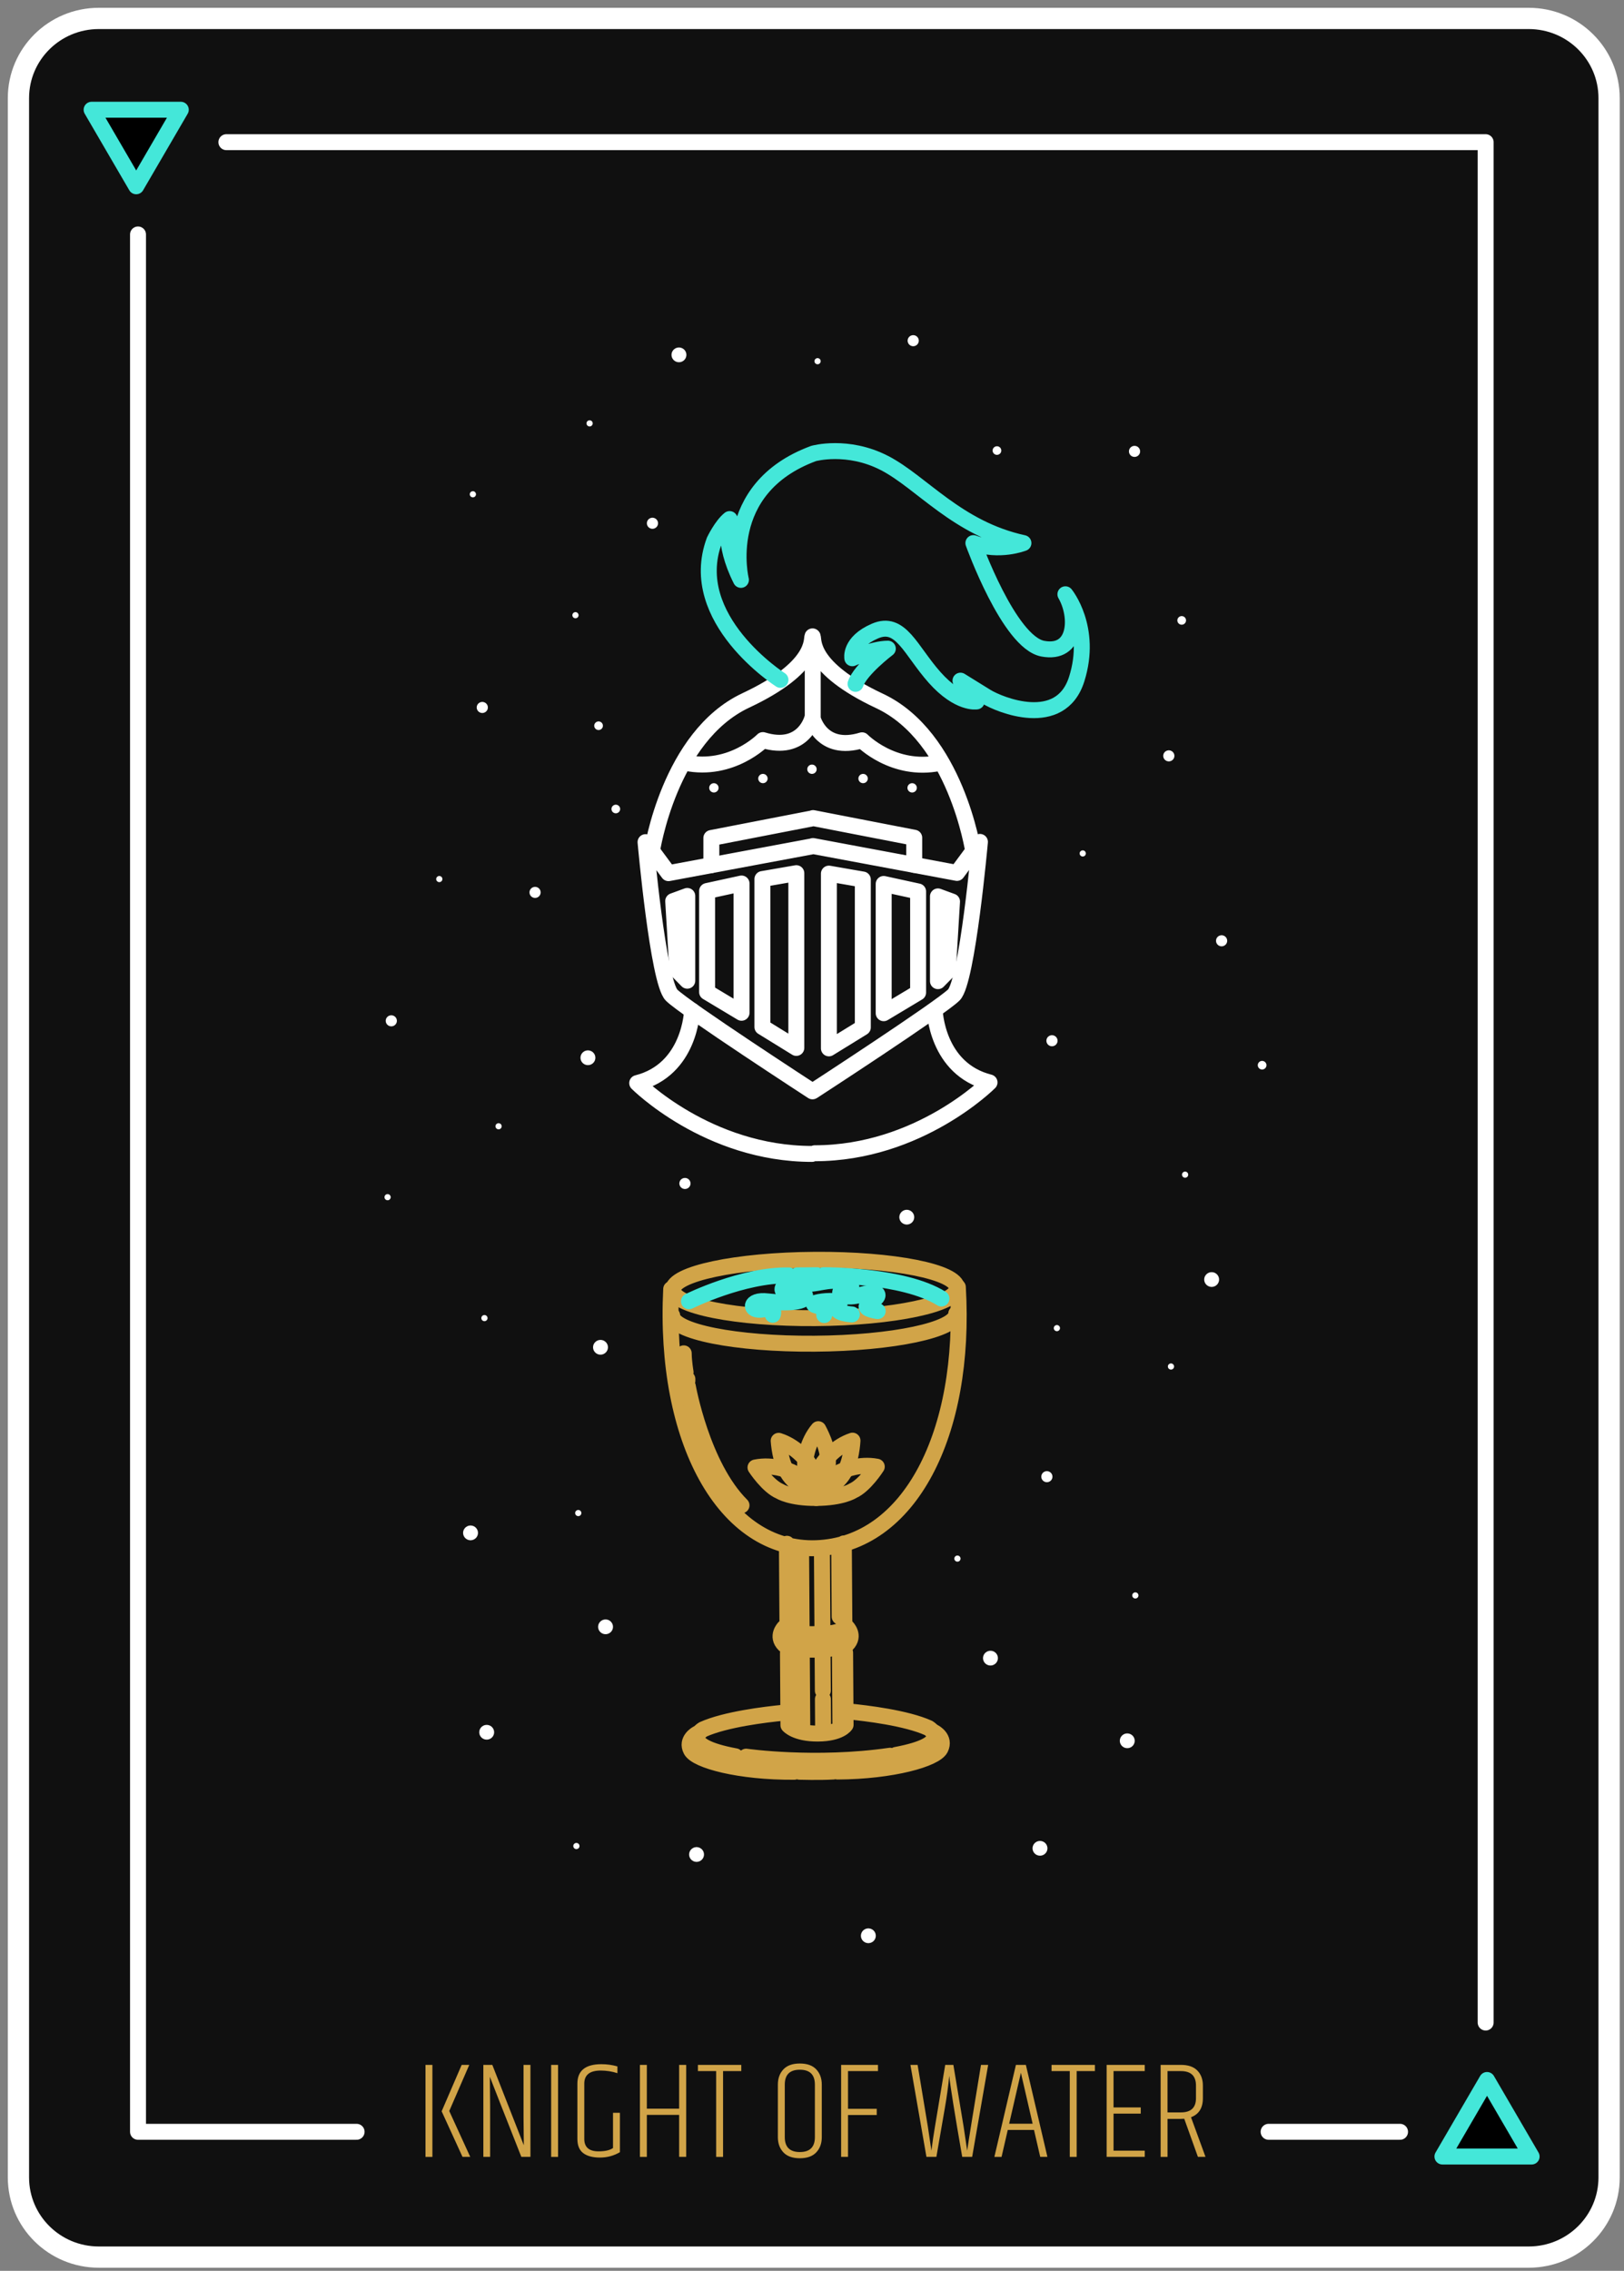
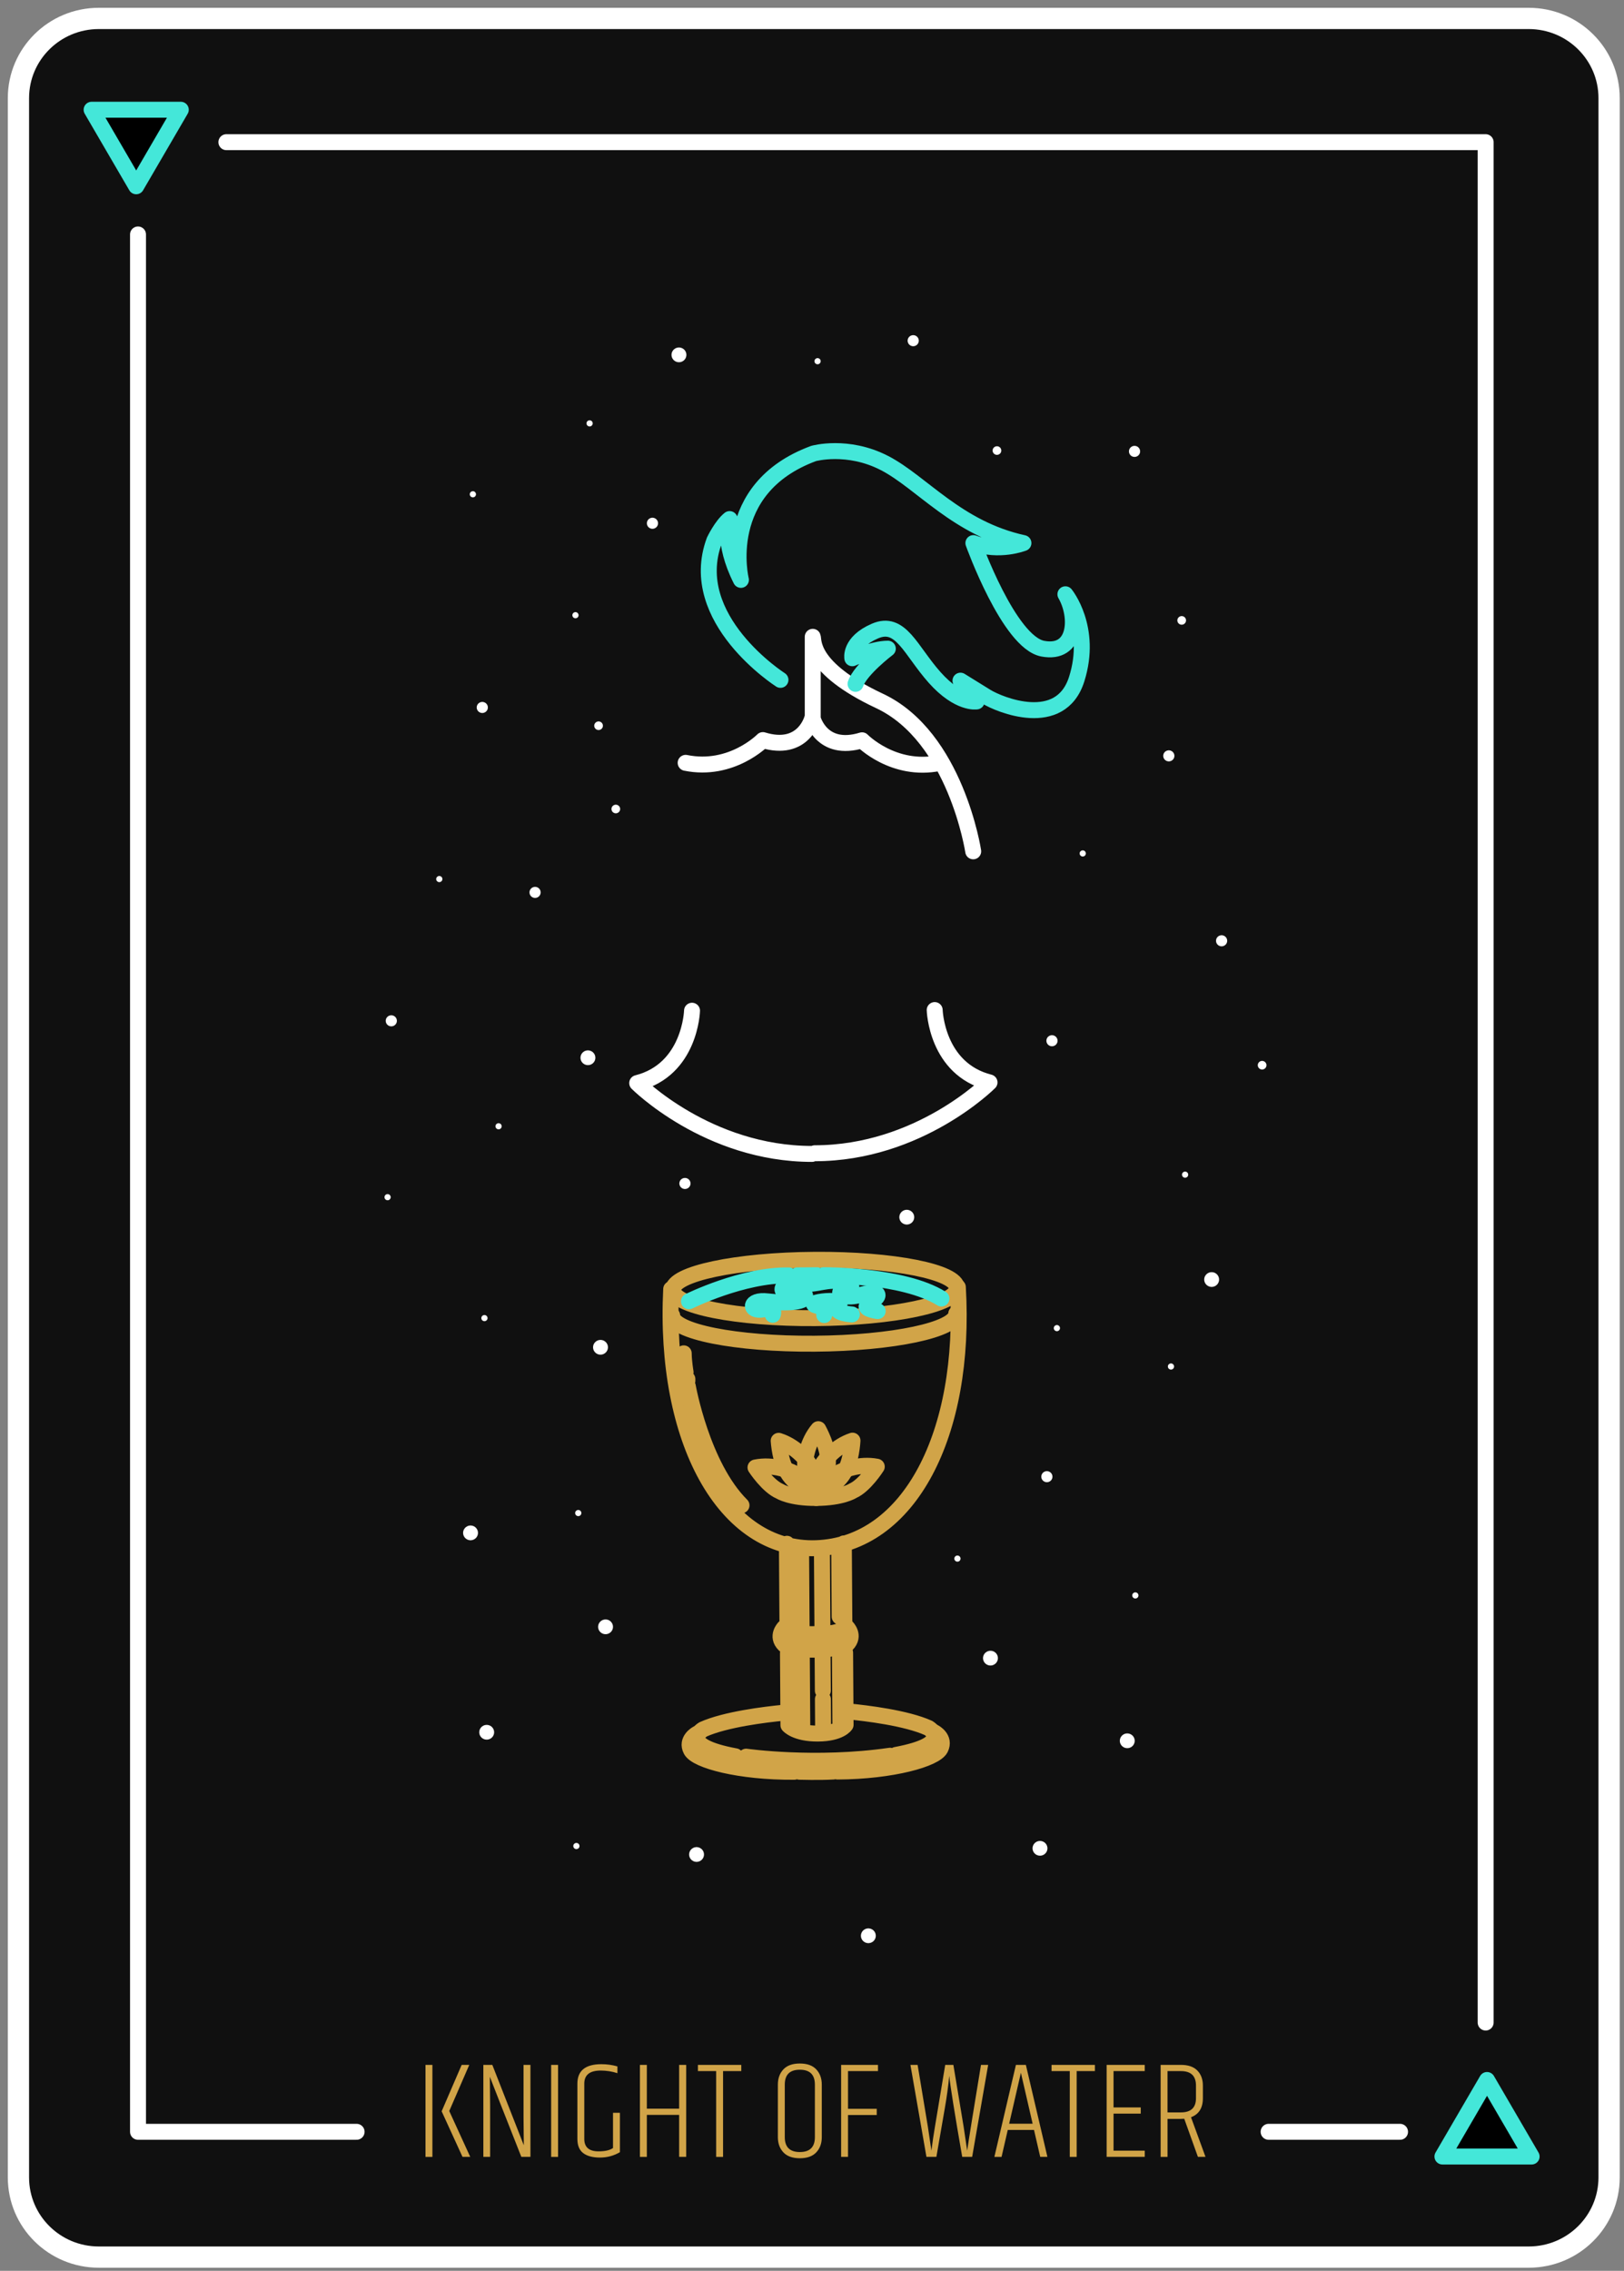
<svg xmlns="http://www.w3.org/2000/svg" width="191" height="267" viewBox="0 0 191 267">
  <rect x="0" y="0" width="191" height="267" fill="#808080" stroke="none" />
  <g fill="none" fill-rule="evenodd">
    <g>
      <g>
        <g>
          <path fill="#101010" stroke="#FFF" stroke-linecap="round" stroke-linejoin="round" stroke-width="2.5" d="M177.795 263.217H9.621c-5.22 0-9.452-4.192-9.452-9.364V9.365C.169 4.193 4.401 0 9.621 0h168.174c5.22 0 9.452 4.193 9.452 9.365v244.488c0 5.172-4.232 9.364-9.452 9.364z" transform="translate(-1081 -1880) translate(1083 1882) translate(0 .167)" />
-           <path stroke="#FFF" stroke-linecap="round" stroke-linejoin="round" stroke-width="1.875" d="M93.558 126.151s-14.972-9.727-16.567-11.307c-1.596-1.58-3.068-17.994-3.068-17.994l2.7 3.647 16.935-3.161M93.616 126.122s14.972-9.727 16.567-11.307c1.595-1.58 3.068-17.994 3.068-17.994l-2.7 3.647-16.935-3.161" transform="translate(-1081 -1880) translate(1083 1882) translate(0 .167)" />
-           <path stroke="#FFF" stroke-linecap="round" stroke-linejoin="round" stroke-width="1.875" d="M81.163 102.595L85.213 101.713 85.213 116.911 81.163 114.483zM87.667 101.19L91.656 100.499 91.656 121.044 87.667 118.585zM77.175 103.782L78.831 103.176 78.831 113.142 77.666 111.958zM105.98 102.648L101.931 101.766 101.931 116.964 105.98 114.535zM99.476 101.243L95.488 100.551 95.488 121.097 99.476 118.638zM109.968 103.835L108.312 103.229 108.312 113.195 109.478 112.011zM81.662 99.556L81.662 96.363 93.558 94.053M105.523 99.524L105.523 96.331 93.627 94.021M74.684 97.878s2.035-13.47 11.02-17.685c8.34-3.913 7.677-7.144 7.854-7.538" transform="translate(-1081 -1880) translate(1083 1882) translate(0 .167)" />
          <path stroke="#FFF" stroke-linecap="round" stroke-linejoin="round" stroke-width="1.875" d="M112.46 97.93s-2.035-13.47-11.02-17.684c-8.34-3.913-7.677-7.144-7.854-7.538v9.612s1.015 4.013 5.801 2.554c0 0 3.681 3.769 9.081 2.675M93.522 82.298s-1.015 4.012-5.8 2.553c0 0-3.682 3.77-9.082 2.675" transform="translate(-1081 -1880) translate(1083 1882) translate(0 .167)" />
-           <path fill="#FFF" d="M92.944 88.278c0 .302.247.547.552.547.305 0 .553-.245.553-.547 0-.302-.248-.547-.553-.547-.305 0-.552.245-.552.547M87.176 89.372c0 .303.247.548.553.548.304 0 .552-.245.552-.548 0-.302-.248-.547-.552-.547-.306 0-.553.245-.553.547M81.409 90.467c0 .302.247.547.552.547.305 0 .552-.245.552-.547 0-.303-.247-.548-.552-.548-.305 0-.552.245-.552.548M100.062 89.372c0 .303-.247.548-.553.548-.304 0-.552-.245-.552-.548 0-.302.248-.547.552-.547.306 0 .553.245.553.547M105.83 90.467c0 .302-.248.547-.553.547-.305 0-.552-.245-.552-.547 0-.303.247-.548.552-.548.305 0 .553.245.553.548" transform="translate(-1081 -1880) translate(1083 1882) translate(0 .167)" />
          <path stroke="#FFF" stroke-linecap="round" stroke-linejoin="round" stroke-width="1.875" d="M79.389 116.671s-.19 6.927-6.448 8.507c0 0 8.284 8.329 20.555 8.329M107.93 116.593s.19 6.927 6.449 8.508c0 0-8.284 8.328-20.556 8.328" transform="translate(-1081 -1880) translate(1083 1882) translate(0 .167)" />
          <path stroke="#44E7D9" stroke-linecap="round" stroke-linejoin="round" stroke-width="1.875" d="M89.792 77.77s-11.202-7.148-7.784-16.365c0 0 .854-1.787 1.803-2.54 0 0-.95 2.634 1.33 7.149 0 0-2.659-10.723 8.543-14.86 0 0 3.987-1.13 8.354 1.128 4.367 2.257 8.544 7.712 16.329 9.405 0 0-2.848 1.128-5.886 0 0 0 4.177 11.663 8.164 12.415 3.987.752 4.177-3.762 2.658-6.396 0 0 3.228 3.95 1.33 9.97-1.9 6.02-9.114 3.01-10.633 2.069l-3.038-1.881s.76 1.881 1.898 2.445c0 0-2.088.377-4.936-2.821-2.848-3.198-3.987-6.772-7.025-5.455-3.038 1.317-2.658 3.197-2.658 3.197s2.468-1.128 4.177-1.128c0 0-3.228 2.446-3.797 4.138" transform="translate(-1081 -1880) translate(1083 1882) translate(0 .167)" />
        </g>
        <path fill="#D1A448" fill-rule="nonzero" d="M48.855 251.599v-10.816h-.812V251.6h.812zm4.45 0l-2.468-5.392 2.354-5.424h-.893l-2.355 5.457 2.453 5.359h.91zm2.339 0v-6.139l-.031-3.13-.002-.15c.4 1.04 1.635 4.179 3.703 9.419h1.071v-10.816h-.812v6.171l.033 3.28c-.13-.346-1.364-3.496-3.703-9.45h-1.055v10.815h.796zm7.99 0v-10.816h-.813V251.6h.812zm4.928.081c.85 0 1.632-.211 2.347-.633v-4.628h-.812v4.14c-.368.26-.937.39-1.705.39-1.116 0-1.673-.487-1.673-1.461v-6.496c0-1.029.644-1.543 1.932-1.543.672 0 1.327.103 1.965.309v-.796c-.606-.173-1.234-.26-1.883-.26-1.884 0-2.826.763-2.826 2.29v6.496c0 .768.23 1.326.69 1.672.46.347 1.115.52 1.965.52zm5.513-.081v-4.937h3.8v4.937h.829v-10.816h-.829v5.148h-3.8v-5.148h-.812V251.6h.812zm8.965 0v-10.085h2.143v-.73h-5.1v.73h2.145V251.6h.812zm9.029.162c.855 0 1.5-.23 1.932-.69.433-.46.65-1.058.65-1.794v-6.171c0-.737-.217-1.335-.65-1.795-.433-.46-1.077-.69-1.932-.69-.856 0-1.5.23-1.933.69-.433.46-.65 1.058-.65 1.795v6.17c0 .737.217 1.335.65 1.795.433.46 1.077.69 1.933.69zm0-.73c-1.18 0-1.77-.585-1.77-1.754v-6.171c0-1.17.59-1.754 1.77-1.754 1.18 0 1.77.584 1.77 1.754v6.17c0 1.17-.59 1.755-1.77 1.755zm5.667.568v-4.92h3.378v-.731h-3.378v-4.434h3.524v-.73h-4.336v10.815h.812zm10.393 0l.991-5.716c.238-1.364.411-2.637.52-3.817.119 1.18.628 4.358 1.526 9.533h1.17l1.883-10.816h-.844c-.899 5.446-1.44 8.808-1.624 10.085l-.422-2.842-1.202-7.243h-.958l-1.202 7.227c-.162.953-.303 1.905-.422 2.858l-.422-2.842-1.202-7.243h-.845l1.884 10.816h1.17zm7.665 0l.731-3.167h3.086l.73 3.167h.845l-2.533-10.816h-1.17L114.95 251.6h.844zm3.654-3.898h-2.76l1.38-5.992 1.38 5.992zm5.18 3.898v-10.085h2.144v-.73h-5.099v.73h2.144V251.6h.812zm8.007 0v-.73h-3.67v-4.353h3.199v-.73h-3.2v-4.272h3.67v-.73h-4.481v10.815h4.482zm2.68 0v-4.466h1.575c.173 0 .303-.005.39-.016l1.607 4.482h.893l-1.705-4.66c.931-.347 1.397-1.094 1.397-2.242v-1.478c0-.736-.217-1.326-.65-1.77-.433-.444-1.077-.666-1.932-.666h-2.388V251.6h.812zm1.575-5.23h-1.576v-4.855h1.576c1.18 0 1.77.569 1.77 1.705v1.478c0 1.115-.59 1.673-1.77 1.673z" transform="translate(-1081 -1880) translate(1083 1882)" />
        <g>
          <path stroke="#FFF" stroke-linecap="round" stroke-linejoin="round" stroke-width="1.875" d="M16.179 3.838L164.283 3.838 164.283 224.928M154.214 237.774L138.757 237.774M5.786 14.689L5.786 237.774 31.494 237.774" transform="translate(-1081 -1880) translate(1083 1882) translate(8.446 10.878)" />
          <path fill="#000" d="M164.444 231.681L167.067 236.181 169.689 240.681 164.444 240.681 159.2 240.681 161.822 236.181z" transform="translate(-1081 -1880) translate(1083 1882) translate(8.446 10.878)" />
          <path stroke="#44E7D9" stroke-linecap="round" stroke-linejoin="round" stroke-width="1.875" d="M164.444 231.681L167.067 236.181 169.689 240.681 164.444 240.681 159.2 240.681 161.822 236.181z" transform="translate(-1081 -1880) translate(1083 1882) translate(8.446 10.878)" />
          <path fill="#000" d="M5.573 9.025L2.95 4.525 0.328 0.025 5.573 0.025 10.817 0.025 8.195 4.525z" transform="translate(-1081 -1880) translate(1083 1882) translate(8.446 10.878)" />
          <path stroke="#44E7D9" stroke-linecap="round" stroke-linejoin="round" stroke-width="1.875" d="M5.573 9.025L2.95 4.525 0.328 0.025 5.573 0.025 10.817 0.025 8.195 4.525z" transform="translate(-1081 -1880) translate(1083 1882) translate(8.446 10.878)" />
          <path stroke="#D1A448" stroke-linecap="round" stroke-linejoin="round" stroke-width="1.875" d="M102.208 138.464c1.02 17.271-5.713 30.298-16.653 30.689-10.813.385-17.947-12.726-17.062-30.468M82.102 168.634L82.167 178.359M88.799 168.59L88.863 178.315M85.674 179.27c-2.038.013-3.058-.182-3.877-.783 0 0-1.012 1.016.014 2.019 0 0 1.226.597 3.467.583M82.225 181.487l.057 8.477s.821 1.003 3.47.986c2.648-.017 3.252-1.03 3.252-1.03l-.056-8.477M83.774 169.366L83.837 178.852M83.855 181.476L83.914 190.356M86.221 169.754L86.279 178.433M86.303 182.065L86.329 185.9M86.336 186.909L86.359 190.341M88.258 169.74L88.308 177.208M88.341 182.052L88.393 189.924" transform="translate(-1081 -1880) translate(1083 1882) translate(8.446 10.878)" />
          <path stroke="#D1A448" stroke-linecap="round" stroke-linejoin="round" stroke-width="1.875" d="M85.281 179.272c2.037-.013 3.055-.222 3.865-.833 0 0 1.026 1.003.014 2.018 0 0-1.218.614-3.46.629M102.107 138.565c.013 1.896-7.456 3.48-16.682 3.541-9.226.06-16.715-1.426-16.728-3.321-.013-1.895 7.456-3.48 16.682-3.54 9.226-.061 16.715 1.426 16.728 3.32zM81.723 188.5c-2.182.212-6.872.782-9.482 1.96 0 0-3.153 1.86 3.812 3.163M89.268 188.34c2.182.209 6.872.775 9.482 1.952 0 0 3.153 1.856-3.81 3.165M77.309 193.666s8.156 1.157 16.922-.111" transform="translate(-1081 -1880) translate(1083 1882) translate(8.446 10.878)" />
          <path stroke="#D1A448" stroke-linecap="round" stroke-linejoin="round" stroke-width="1.875" d="M71.526 190.98s-1.334.714-.7 1.92c.636 1.208 5.66 2.588 12.136 2.545M88.063 195.417c6.476-.043 11.48-1.488 12.1-2.703.618-1.216-.725-1.913-.725-1.913M83.588 195.44s2.36.07 3.97-.025M102.02 141.57c.012 1.895-7.457 3.48-16.683 3.541-9.226.061-16.715-1.426-16.728-3.321M85.443 163.167s-.328-2.603 1.214-4.406c0 0 1.188-1.601 3.16-2.252 0 0-.128 2.629-1.063 3.855 0 0-.657 1.302-3.31 2.803z" transform="translate(-1081 -1880) translate(1083 1882) translate(8.446 10.878)" />
          <path stroke="#D1A448" stroke-linecap="round" stroke-linejoin="round" stroke-width="1.875" d="M85.595 163.13s.293-2.608-1.273-4.39c0 0-1.209-1.586-3.188-2.21 0 0 .162 2.626 1.113 3.84 0 0 .675 1.293 3.348 2.76zM85.566 163.25s1.003-2.43 3.238-3.252c0 0 1.828-.819 3.868-.428 0 0-1.411 2.229-2.833 2.844 0 0-1.217.815-4.273.835z" transform="translate(-1081 -1880) translate(1083 1882) translate(8.446 10.878)" />
          <path stroke="#D1A448" stroke-linecap="round" stroke-linejoin="round" stroke-width="1.875" d="M85.564 163.25s-1.035-2.416-3.281-3.209c0 0-1.839-.795-3.874-.378 0 0 1.441 2.211 2.872 2.807 0 0 1.227.8 4.283.78z" transform="translate(-1081 -1880) translate(1083 1882) translate(8.446 10.878)" />
          <path stroke="#D1A448" stroke-linecap="round" stroke-linejoin="round" stroke-width="1.875" d="M85.583 163.103s-1.654-2.049-1.292-4.384c0 0 .166-1.98 1.502-3.557 0 0 1.28 2.306 1.131 3.836 0 0 .128 1.45-1.34 4.105zM70.45 150.125s1.652 9.346 6.314 13.99M70.188 148.464s-.212-1.21-.219-2.22M70.398 149.471L70.397 149.269" transform="translate(-1081 -1880) translate(1083 1882) translate(8.446 10.878)" />
          <path stroke="#44E7D9" stroke-linecap="round" stroke-linejoin="round" stroke-width="1.875" d="M89.749 141.67s-2.132-.131-1.635-.863c.496-.732-.005-.729-1.008-.722-1.002.007-2.63.31-1.375.592 0 0 1.067.339.76 1.065M70.584 140.123s6.349-3.148 11.74-3.038M83.327 137.079L85.645 137.063M86.413 137.059s9.36-.078 13.865 2.742" transform="translate(-1081 -1880) translate(1083 1882) translate(8.446 10.878)" />
          <path stroke="#44E7D9" stroke-linecap="round" stroke-linejoin="round" stroke-width="1.875" d="M80.436 141.714s.47-.932-1.157-.63c-1.627.302-1.7-1.228.558-.951s4.764.114 4.381-.757c-.381-.872-2.757.018-2.636-.712.12-.73 2.127-.597 3.254-.604 1.128-.007 2.753-.746 4.388-.029 1.634.718-1.752.594-.618 1.316 1.132.721 3.38-.605 4.01-.172.629.433-.871 1.026-1.12 1.464-.247.44 1.285.64 1.285.64" transform="translate(-1081 -1880) translate(1083 1882) translate(8.446 10.878)" />
          <path fill="#FFF" d="M128.82 124.892c.192-.062.4.04.462.23.064.19-.04.394-.23.457-.192.063-.4-.04-.463-.23-.063-.189.04-.394.232-.457M112.471 160.128c.345-.113.717.071.831.413.115.341-.072.71-.416.823-.345.113-.717-.071-.831-.413-.114-.341.072-.71.416-.823M127.158 147.449c.191-.063.398.04.462.23.063.189-.04.393-.232.456-.191.063-.398-.04-.461-.23-.064-.189.04-.394.23-.456M133.02 97.12c.346-.114.718.07.832.412.114.342-.073.71-.417.823-.344.114-.717-.071-.83-.412-.115-.342.071-.71.416-.824M102.44 170.148c.129.154.106.382-.049.51-.155.126-.386.105-.514-.05-.129-.154-.106-.382.05-.509.155-.127.385-.105.513.05M111.311 203.773c.373-.306.926-.253 1.234.117.308.37.255.917-.119 1.222-.373.305-.925.253-1.233-.117-.308-.37-.255-.917.118-1.222M131.5 136.896c.373-.306.925-.253 1.233.117.308.37.255.917-.118 1.222-.374.305-.926.253-1.234-.117-.308-.37-.255-.918.119-1.222M105.486 181.412c.373-.305.926-.253 1.234.117.307.37.255.917-.119 1.222-.373.306-.925.253-1.233-.117-.309-.37-.255-.917.118-1.222M117.178 87.238c.128.154.106.382-.05.509-.155.126-.385.105-.514-.05-.128-.154-.106-.381.05-.508.155-.128.385-.106.514.049M138.388 112.044c.18.216.148.535-.07.713-.217.178-.54.147-.72-.069-.178-.216-.147-.535.07-.713.218-.178.54-.147.72.069M95.643 129.564c.373-.305.926-.252 1.234.118.308.37.255.917-.118 1.222-.374.305-.926.252-1.235-.117-.307-.37-.254-.917.119-1.223M126.812 75.376c.345-.113.717.072.831.413.114.341-.072.71-.416.823-.345.113-.717-.071-.831-.413-.115-.341.072-.71.416-.823M112.655 109.695c-.115-.341.072-.71.416-.823.345-.113.717.072.831.413.115.341-.072.71-.417.823-.344.113-.716-.071-.83-.413M114.137 143.05c.128.154.106.382-.05.509-.155.127-.385.105-.513-.05-.129-.153-.106-.382.05-.508.155-.128.385-.106.513.048M128.928 59.745c.18.215.149.534-.069.713-.218.177-.54.147-.72-.07-.179-.215-.148-.534.07-.712.218-.178.54-.148.72.069M121.575 191.131c.373-.305.925-.252 1.234.118.307.37.254.917-.119 1.222-.373.305-.925.252-1.234-.118-.308-.37-.254-.917.119-1.222M48.078 119.202c.19-.062.398.04.461.23.064.19-.04.394-.231.457-.192.063-.398-.04-.462-.23-.063-.189.04-.394.232-.457M69.904 125.653c.345-.113.716.071.83.413.115.341-.072.71-.416.823-.345.113-.717-.072-.83-.413-.115-.341.071-.71.416-.823M46.415 141.759c.191-.063.398.04.462.23.063.189-.04.393-.232.456-.191.063-.398-.04-.462-.23-.063-.189.04-.394.232-.456M52.278 91.43c.344-.114.716.07.83.412.115.342-.072.71-.416.823-.345.113-.717-.071-.83-.412-.115-.342.071-.71.416-.824M57.846 164.793c.128.154.106.382-.05.509-.155.127-.385.105-.514-.049-.128-.154-.106-.382.05-.51.155-.126.385-.105.514.05M59.622 144.864c.373-.305.926-.253 1.234.117.308.37.255.917-.119 1.222-.373.305-.925.253-1.234-.117-.308-.37-.254-.917.12-1.222M44.338 166.685c.373-.306.925-.253 1.233.117.308.37.255.917-.118 1.222-.374.305-.926.253-1.234-.117-.308-.37-.255-.917.119-1.222M60.216 177.73c.373-.305.926-.253 1.233.118.308.37.255.917-.118 1.222-.374.305-.926.252-1.234-.118-.308-.37-.254-.917.119-1.222M41.502 90.25c.128.154.106.382-.05.509-.155.127-.385.105-.513-.049-.129-.154-.106-.382.049-.509s.386-.105.514.049M62.374 81.92c.18.216.149.535-.069.713-.218.178-.54.147-.72-.069-.179-.215-.148-.535.07-.713.218-.178.54-.147.72.069M58.143 110.82c.373-.304.926-.252 1.234.118.308.37.255.917-.118 1.222-.374.305-.926.253-1.235-.117-.307-.37-.254-.917.119-1.222M46.069 69.686c.345-.113.717.071.831.413.114.341-.072.71-.417.823-.344.113-.716-.071-.83-.413-.115-.341.071-.71.416-.823M34.952 107.352c-.115-.341.072-.71.417-.823.344-.113.716.072.83.413.115.341-.072.71-.416.823-.345.113-.717-.071-.831-.413M35.42 127.653c.13.154.107.382-.049.509-.155.127-.385.105-.513-.049-.129-.154-.106-.382.049-.51.155-.126.385-.105.514.05M60.347 72.129c.18.216.149.535-.069.713-.218.178-.54.147-.72-.069-.179-.216-.148-.535.07-.713.218-.178.54-.147.72.069M46.237 190.127c.373-.305.926-.253 1.234.118.307.37.254.917-.119 1.222-.373.305-.925.252-1.234-.118-.307-.37-.254-.917.119-1.222M58.783 36.557c.191-.062.398.04.462.23.063.19-.04.394-.232.457-.191.063-.398-.04-.462-.23-.063-.19.04-.394.232-.457M66.082 48.028c.345-.113.717.072.831.413.115.342-.072.71-.417.823-.344.114-.716-.071-.83-.413-.115-.34.072-.71.416-.823M57.12 59.113c.191-.063.399.04.462.23.064.19-.04.394-.232.457-.191.063-.398-.04-.461-.23-.064-.189.04-.394.231-.457M122.78 39.577c.345-.113.717.072.831.413.115.342-.072.71-.416.823-.345.114-.717-.071-.831-.412-.115-.342.072-.71.416-.824M57.626 204.402c-.128.154-.358.176-.514.05-.155-.128-.178-.356-.05-.51.13-.154.36-.176.515-.049.155.127.177.355.049.51M92.24 214.054c.372.306.426.853.118 1.223-.309.37-.86.422-1.234.117s-.426-.852-.119-1.222c.309-.37.86-.423 1.234-.118M85.991 29.36c.129.155.106.383-.05.51-.155.127-.385.105-.513-.049-.129-.154-.106-.382.05-.509.154-.127.385-.105.513.049M107.201 39.774c.18.216.149.536-.069.713-.218.178-.54.148-.72-.068-.179-.216-.148-.535.07-.713.218-.178.54-.147.72.068M68.849 28.175c.373-.305.925-.252 1.233.118.308.37.255.917-.118 1.222-.373.305-.926.253-1.234-.117-.308-.37-.255-.917.119-1.223M96.333 27.385c-.114-.342.072-.71.416-.823.345-.114.717.071.832.412.114.342-.073.71-.417.823-.345.114-.717-.071-.831-.412M45.45 45.008c.13.154.107.382-.049.509-.155.127-.385.105-.514-.05-.128-.153-.106-.381.05-.508.155-.128.385-.106.514.049M72.035 204.499c.373.305.426.852.118 1.222s-.86.422-1.234.118c-.373-.306-.426-.853-.118-1.223.308-.37.86-.422 1.234-.117M122.969 174.365c.19-.063.398.04.461.23.064.19-.04.394-.231.457-.192.062-.398-.04-.462-.23s.04-.394.232-.457" transform="translate(-1081 -1880) translate(1083 1882) translate(8.446 10.878)" />
        </g>
      </g>
    </g>
  </g>
</svg>